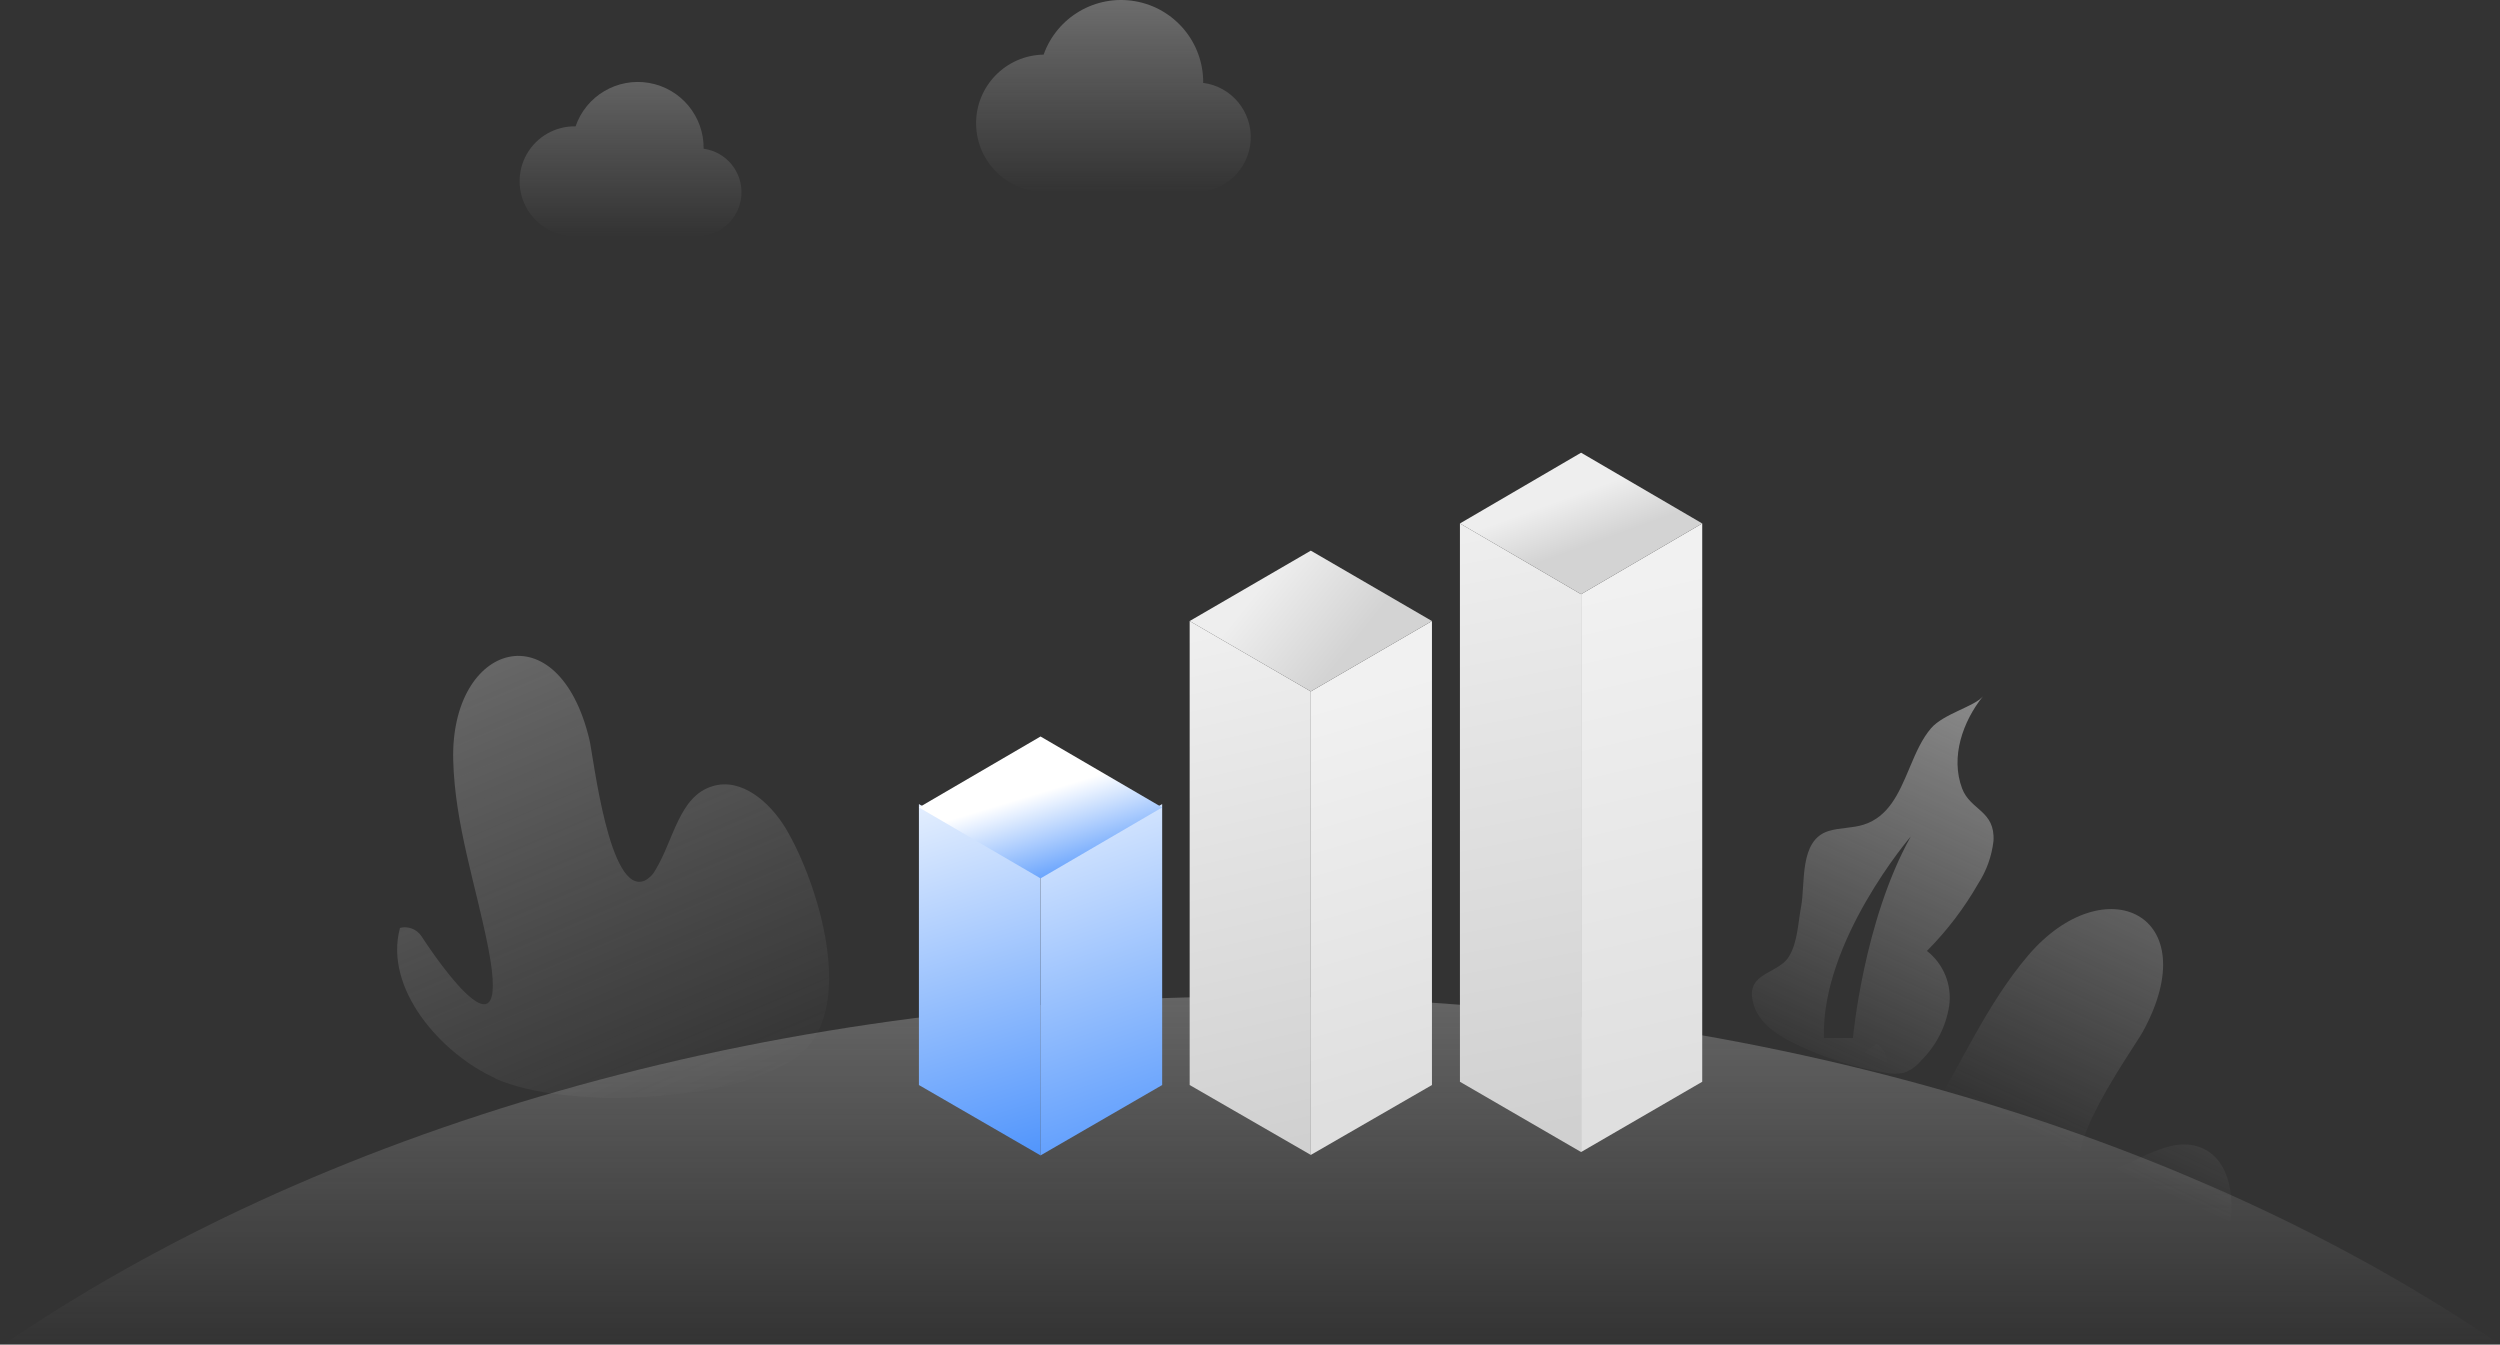
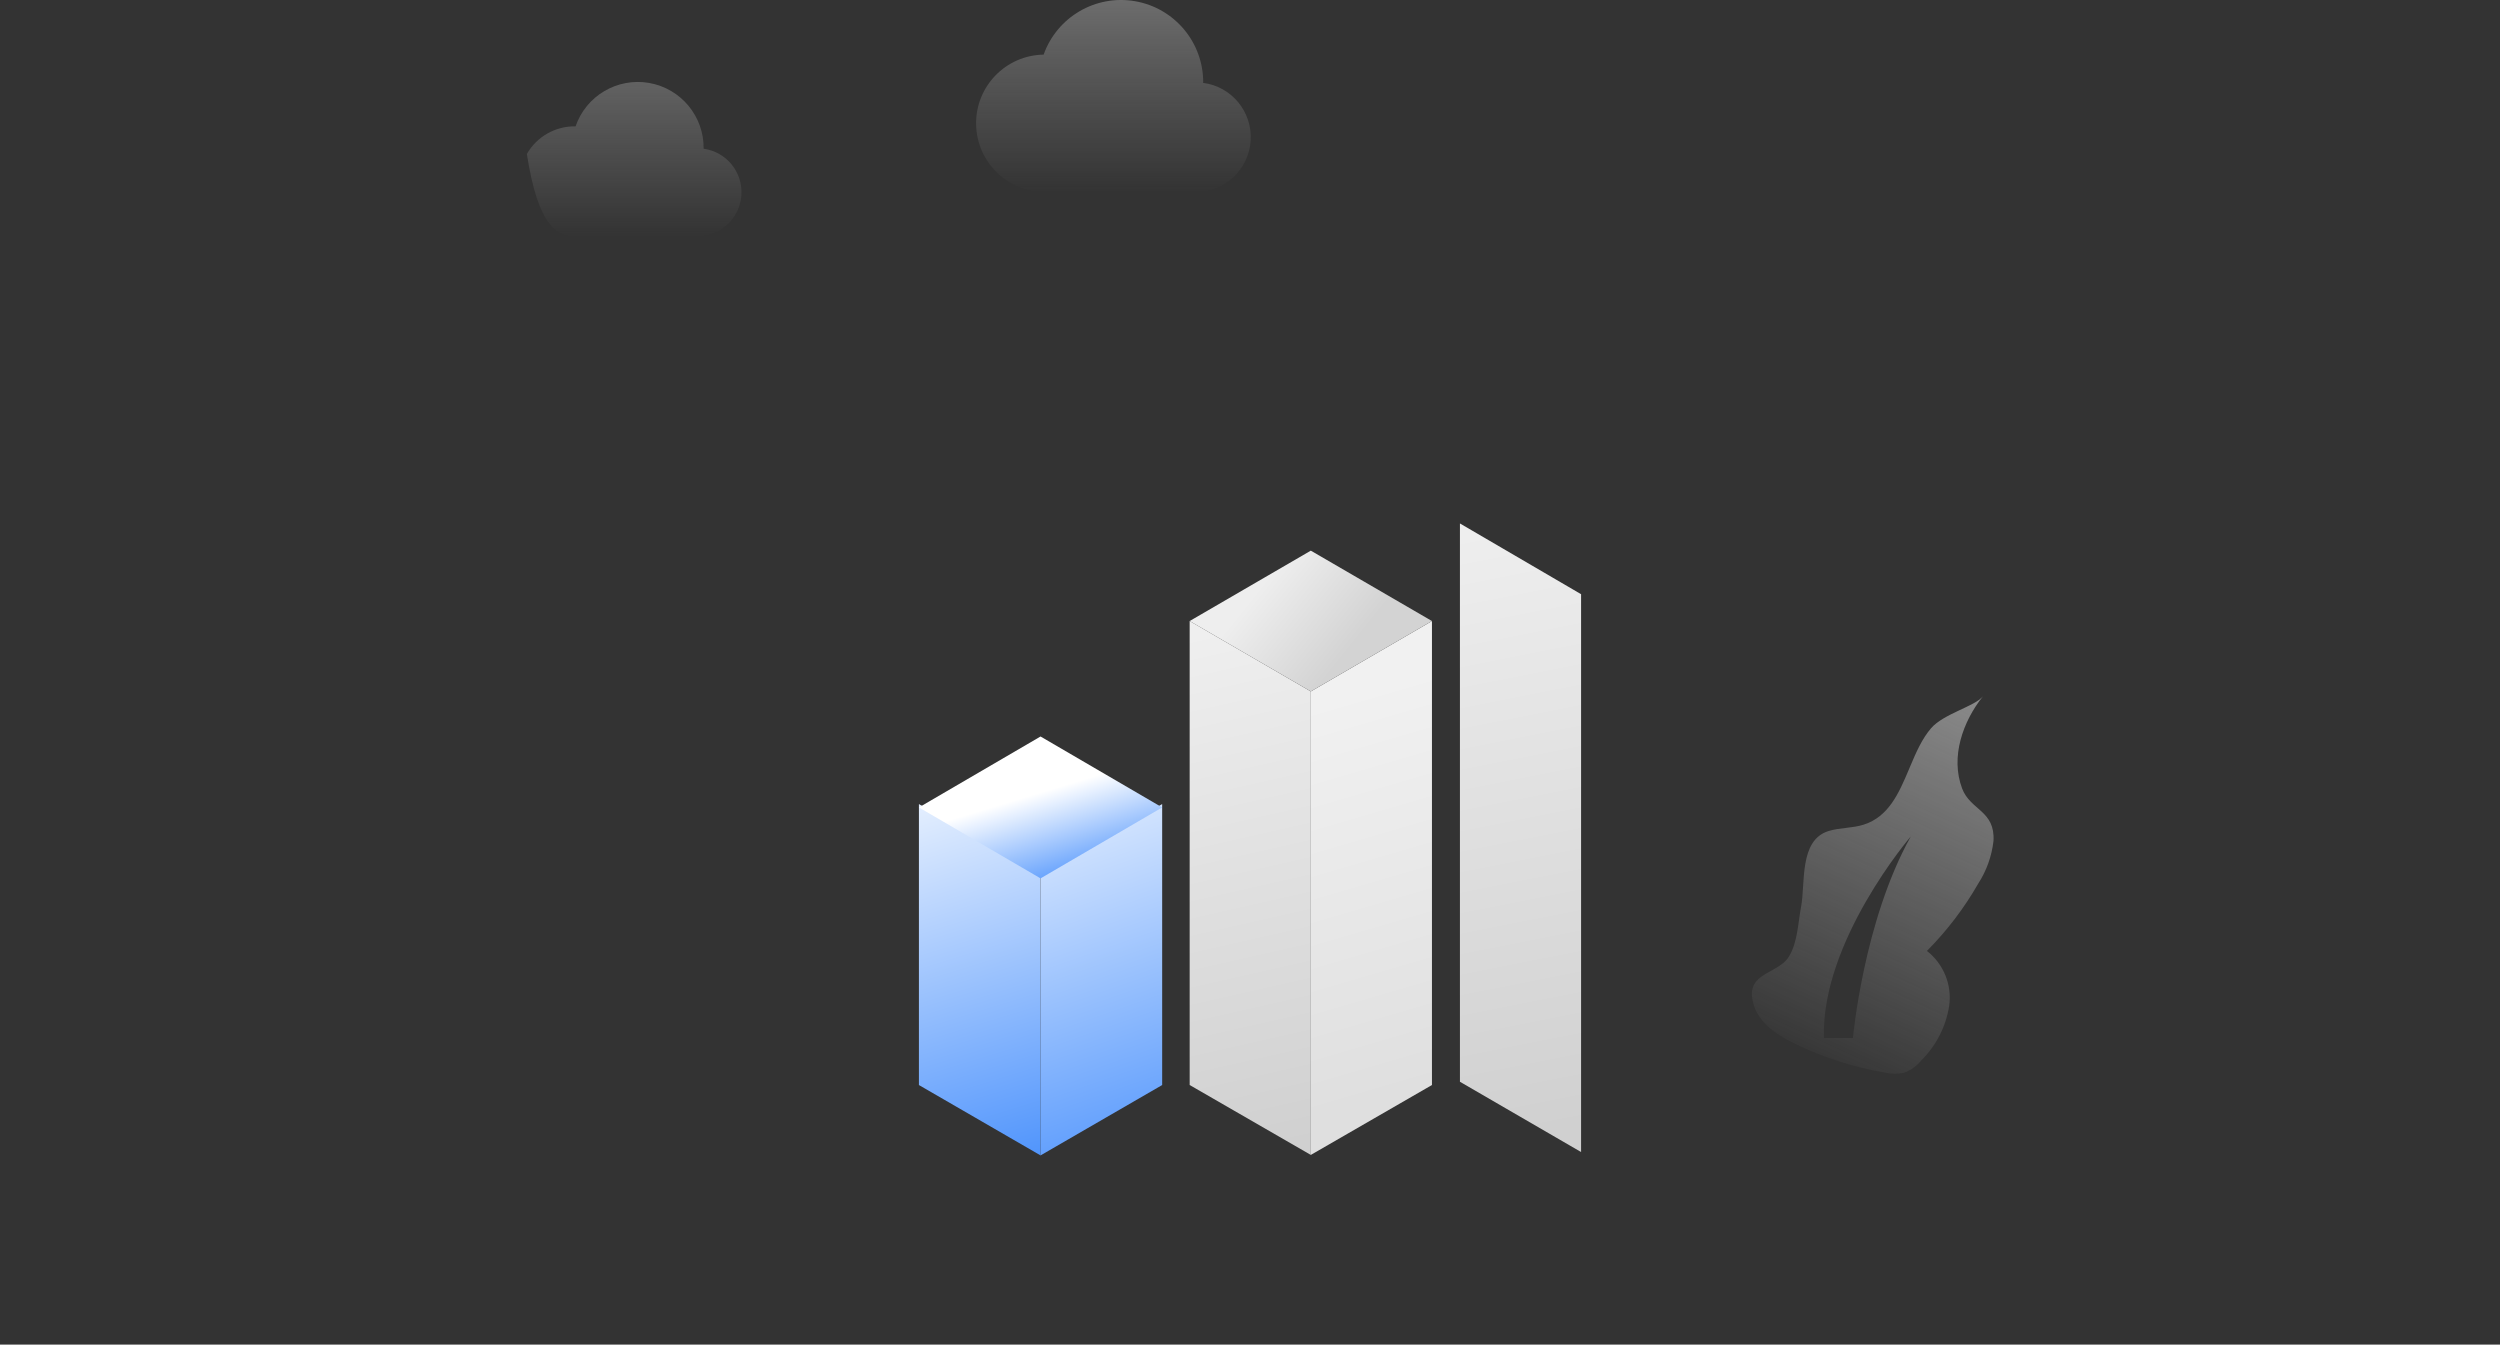
<svg xmlns="http://www.w3.org/2000/svg" width="370px" height="199px" viewBox="0 0 370 199" version="1.1">
  <rect x="0" y="0" width="370" height="199" fill="#333333" stroke="none" />
  <title>暂无图表数据</title>
  <desc>Created with Sketch.</desc>
  <defs>
    <linearGradient x1="-47.019%" y1="-185.964%" x2="68.869%" y2="100%" id="linearGradient-1">
      <stop stop-color="#D2D2D2" offset="0%" />
      <stop stop-color="#D2D2D2" stop-opacity="0" offset="100%" />
    </linearGradient>
    <linearGradient x1="119%" y1="-110.864%" x2="54.502%" y2="55.587%" id="linearGradient-2">
      <stop stop-color="#D2D2D2" offset="0%" />
      <stop stop-color="#D2D2D2" stop-opacity="0" offset="100%" />
    </linearGradient>
    <linearGradient x1="50%" y1="-221.157%" x2="50%" y2="100%" id="linearGradient-3">
      <stop stop-color="#D2D2D2" offset="0%" />
      <stop stop-color="#D2D2D2" stop-opacity="0" offset="100%" />
    </linearGradient>
    <linearGradient x1="100.081%" y1="-97.78%" x2="38.826%" y2="104.736%" id="linearGradient-4">
      <stop stop-color="#D2D2D2" offset="0%" />
      <stop stop-color="#D2D2D2" stop-opacity="0" offset="100%" />
    </linearGradient>
    <linearGradient x1="50%" y1="-230.116%" x2="50%" y2="100%" id="linearGradient-5">
      <stop stop-color="#D2D2D2" offset="0%" />
      <stop stop-color="#D2D2D2" stop-opacity="0" offset="100%" />
    </linearGradient>
    <linearGradient x1="50%" y1="-169.203%" x2="50%" y2="100%" id="linearGradient-6">
      <stop stop-color="#D2D2D2" offset="0%" />
      <stop stop-color="#D2D2D2" stop-opacity="0" offset="100%" />
    </linearGradient>
    <linearGradient x1="48.143%" y1="0%" x2="51.857%" y2="97.428%" id="linearGradient-7">
      <stop stop-color="#EEEEEE" offset="0%" />
      <stop stop-color="#D0D0D0" offset="100%" />
    </linearGradient>
    <linearGradient x1="48.143%" y1="8.885%" x2="51.857%" y2="91.336%" id="linearGradient-8">
      <stop stop-color="#F1F1F1" offset="0%" />
      <stop stop-color="#DFDFDF" offset="100%" />
    </linearGradient>
    <linearGradient x1="32.522%" y1="38.967%" x2="50%" y2="67.054%" id="linearGradient-9">
      <stop stop-color="#EEEEEE" offset="0%" />
      <stop stop-color="#D3D3D3" offset="100%" />
    </linearGradient>
    <linearGradient x1="47.426%" y1="0%" x2="52.574%" y2="100%" id="linearGradient-10">
      <stop stop-color="#EFEFEF" offset="0%" />
      <stop stop-color="#D0D0D0" offset="100%" />
    </linearGradient>
    <linearGradient x1="47.426%" y1="12.461%" x2="52.574%" y2="89.833%" id="linearGradient-11">
      <stop stop-color="#F1F1F1" offset="0%" />
      <stop stop-color="#DFDFDF" offset="100%" />
    </linearGradient>
    <linearGradient x1="22.095%" y1="40.845%" x2="69.197%" y2="62.752%" id="linearGradient-12">
      <stop stop-color="#EEEEEE" offset="0%" />
      <stop stop-color="#D3D3D3" offset="100%" />
    </linearGradient>
    <linearGradient x1="41.327%" y1="-24.855%" x2="55.991%" y2="111.985%" id="linearGradient-13">
      <stop stop-color="#FFFFFF" offset="0%" />
      <stop stop-color="#478FFC" offset="100%" />
    </linearGradient>
    <linearGradient x1="41.763%" y1="-30.344%" x2="59.688%" y2="116.96%" id="linearGradient-14">
      <stop stop-color="#FFFFFF" offset="0%" />
      <stop stop-color="#478FFC" offset="100%" />
    </linearGradient>
    <linearGradient x1="100%" y1="13.448%" x2="130.854%" y2="72.785%" id="linearGradient-15">
      <stop stop-color="#FFFFFF" offset="0%" />
      <stop stop-color="#478FFC" offset="100%" />
    </linearGradient>
  </defs>
  <g id="设计规范" stroke="none" stroke-width="1" fill="none" fill-rule="evenodd">
    <g id="08-缺省页规范" transform="translate(-280, -3276)" fill-rule="nonzero">
      <g id="暂无图表数据" transform="translate(280, 3276)">
        <g id="编组-2备份-2">
-           <path d="M73.259,159.554 C65.346,155.974 56.765,146.369 59.198,137.332 C60.414,137.021 61.694,137.517 62.383,138.566 C62.383,138.566 76.111,160.011 72.259,140.282 C70.444,131.011 67.321,122.048 67.074,112.468 C66.667,95.06 82.642,90.233 87.235,109.468 C87.84,112.011 90.16,132.69 95.444,130.32 C96.125,129.962 96.677,129.401 97.025,128.715 C99.704,124.32 100.506,117.863 105.42,116.369 C109.728,115.011 113.975,118.752 116.296,122.616 C121,130.468 127.296,149.986 117.667,156.603 C108.037,163.221 83.741,164.27 73.346,159.641 L73.259,159.554 Z" id="路径" fill="url(#linearGradient-1)" />
-           <path d="M273.185,180.431 C269.704,172.468 269.79,159.591 277.691,154.505 C278.808,155.105 279.411,156.356 279.185,157.603 C279.185,157.603 274.975,182.727 285.358,165.505 C290.296,157.394 294,148.665 300.173,141.394 C311.519,128.134 326.642,135.332 317.148,152.678 C315.914,154.974 303.741,171.863 309.247,173.665 C309.992,173.849 310.776,173.801 311.494,173.529 C316.432,172.073 321.37,167.826 326.037,169.974 C330.136,171.863 330.778,177.468 329.914,181.9 C328.136,190.875 319.422,200.912 307.841,199.357 C296.014,197.752 277.778,190.924 273.222,180.517 L273.185,180.431 Z" id="路径" fill="url(#linearGradient-2)" />
-           <path d="M370.519,199.357 C323.963,167.418 258.173,147.505 185.259,147.505 C112.346,147.505 46.556,167.418 0,199.357 L370.519,199.357 Z" id="路径" fill="url(#linearGradient-3)" />
          <path d="M293.469,103.06 C290.519,106.764 288.63,112.011 290.395,116.702 C291.617,119.937 295.296,119.961 295.037,124.455 C294.783,126.699 294.014,128.854 292.79,130.752 C290.704,134.4 288.147,137.758 285.185,140.739 C287.654,142.665 288.91,145.761 288.481,148.863 C287.997,151.942 286.539,154.784 284.321,156.974 C283.668,157.772 282.816,158.386 281.852,158.752 C280.918,158.967 279.947,158.967 279.012,158.752 C274.419,157.972 269.959,156.546 265.765,154.517 C263.148,153.27 260.481,151.566 259.593,148.85 C258.574,145.733 260.193,144.743 261.961,143.766 L262.417,143.514 C263.33,143.005 264.226,142.451 264.765,141.566 C266.062,139.443 266.099,136.603 266.556,134.233 C267.222,130.739 266.235,124.369 270.605,122.999 C272.296,122.468 274.136,122.591 275.827,122.048 C279.501,120.878 281.022,117.422 282.495,113.928 L282.763,113.292 C283.612,111.282 284.487,109.305 285.79,107.789 C287.642,105.628 292.235,104.566 293.469,103.06 Z M282.802,123.789 C282.802,123.789 269.506,139.295 269.938,153.628 L274.235,153.628 C274.235,153.628 275.79,136.344 282.802,123.789 Z" id="形状结合" fill="url(#linearGradient-4)" />
-           <path d="M104.136,22.011 L104.136,22.011 C104.204,17.225 100.786,13.099 96.071,12.276 C91.357,11.452 86.742,14.176 85.185,18.702 C82.215,18.644 79.449,20.212 77.974,22.791 C76.499,25.371 76.55,28.549 78.107,31.08 C79.663,33.611 82.477,35.09 85.444,34.937 L103.333,34.937 C106.73,34.891 109.518,32.236 109.728,28.846 C109.939,25.456 107.501,22.476 104.136,22.011 L104.136,22.011 Z" id="路径" fill="url(#linearGradient-5)" />
+           <path d="M104.136,22.011 L104.136,22.011 C104.204,17.225 100.786,13.099 96.071,12.276 C91.357,11.452 86.742,14.176 85.185,18.702 C82.215,18.644 79.449,20.212 77.974,22.791 C79.663,33.611 82.477,35.09 85.444,34.937 L103.333,34.937 C106.73,34.891 109.518,32.236 109.728,28.846 C109.939,25.456 107.501,22.476 104.136,22.011 L104.136,22.011 Z" id="路径" fill="url(#linearGradient-5)" />
          <path d="M178.074,12.208 L178.074,12.147 C178.067,6.232 173.804,1.18 167.975,0.177 C162.145,-0.825 156.44,2.512 154.457,8.085 C148.849,8.174 144.374,12.792 144.463,18.4 C144.552,24.008 149.17,28.482 154.778,28.394 L177,28.394 C181.281,28.401 184.829,25.075 185.097,20.802 C185.365,16.529 182.261,12.785 178.012,12.258 L178.074,12.208 Z" id="路径" fill="url(#linearGradient-6)" />
        </g>
        <g id="Group备份" transform="translate(136, 67)">
          <g id="Group" transform="translate(80, 0)">
            <polygon id="Path" fill="url(#linearGradient-7)" points="18 20.942 0.071 10.471 0.071 93.101 18 103.501" />
-             <polygon id="Path" fill="url(#linearGradient-8)" points="18 20.942 35.929 10.471 35.929 93.101 18 103.501" />
-             <polygon id="Path" fill="url(#linearGradient-9)" points="35.929 10.471 18 0 0.071 10.471 18 20.942" />
          </g>
          <g id="Group" transform="translate(40, 14)">
            <polygon id="Path" fill="url(#linearGradient-10)" points="18 21.331 0.071 10.913 0.071 79.583 18 89.929" />
            <polygon id="Path" fill="url(#linearGradient-11)" points="18 21.331 35.929 10.913 35.929 79.583 18 89.929" />
            <polygon id="Path" fill="url(#linearGradient-12)" points="35.929 10.913 18 0.496 0.071 10.913 18 21.331" />
          </g>
          <g id="编组-13" transform="translate(0, 42)">
            <polygon id="Path" fill="url(#linearGradient-13)" points="18 20.414 0 10 0 51.586 18 62" />
            <polygon id="Path" fill="url(#linearGradient-14)" points="18 20.414 36 10 36 51.586 18 62" />
            <polygon id="Path" fill="url(#linearGradient-15)" points="36 10.5 18 0 0 10.5 18 21" />
          </g>
        </g>
      </g>
    </g>
  </g>
</svg>